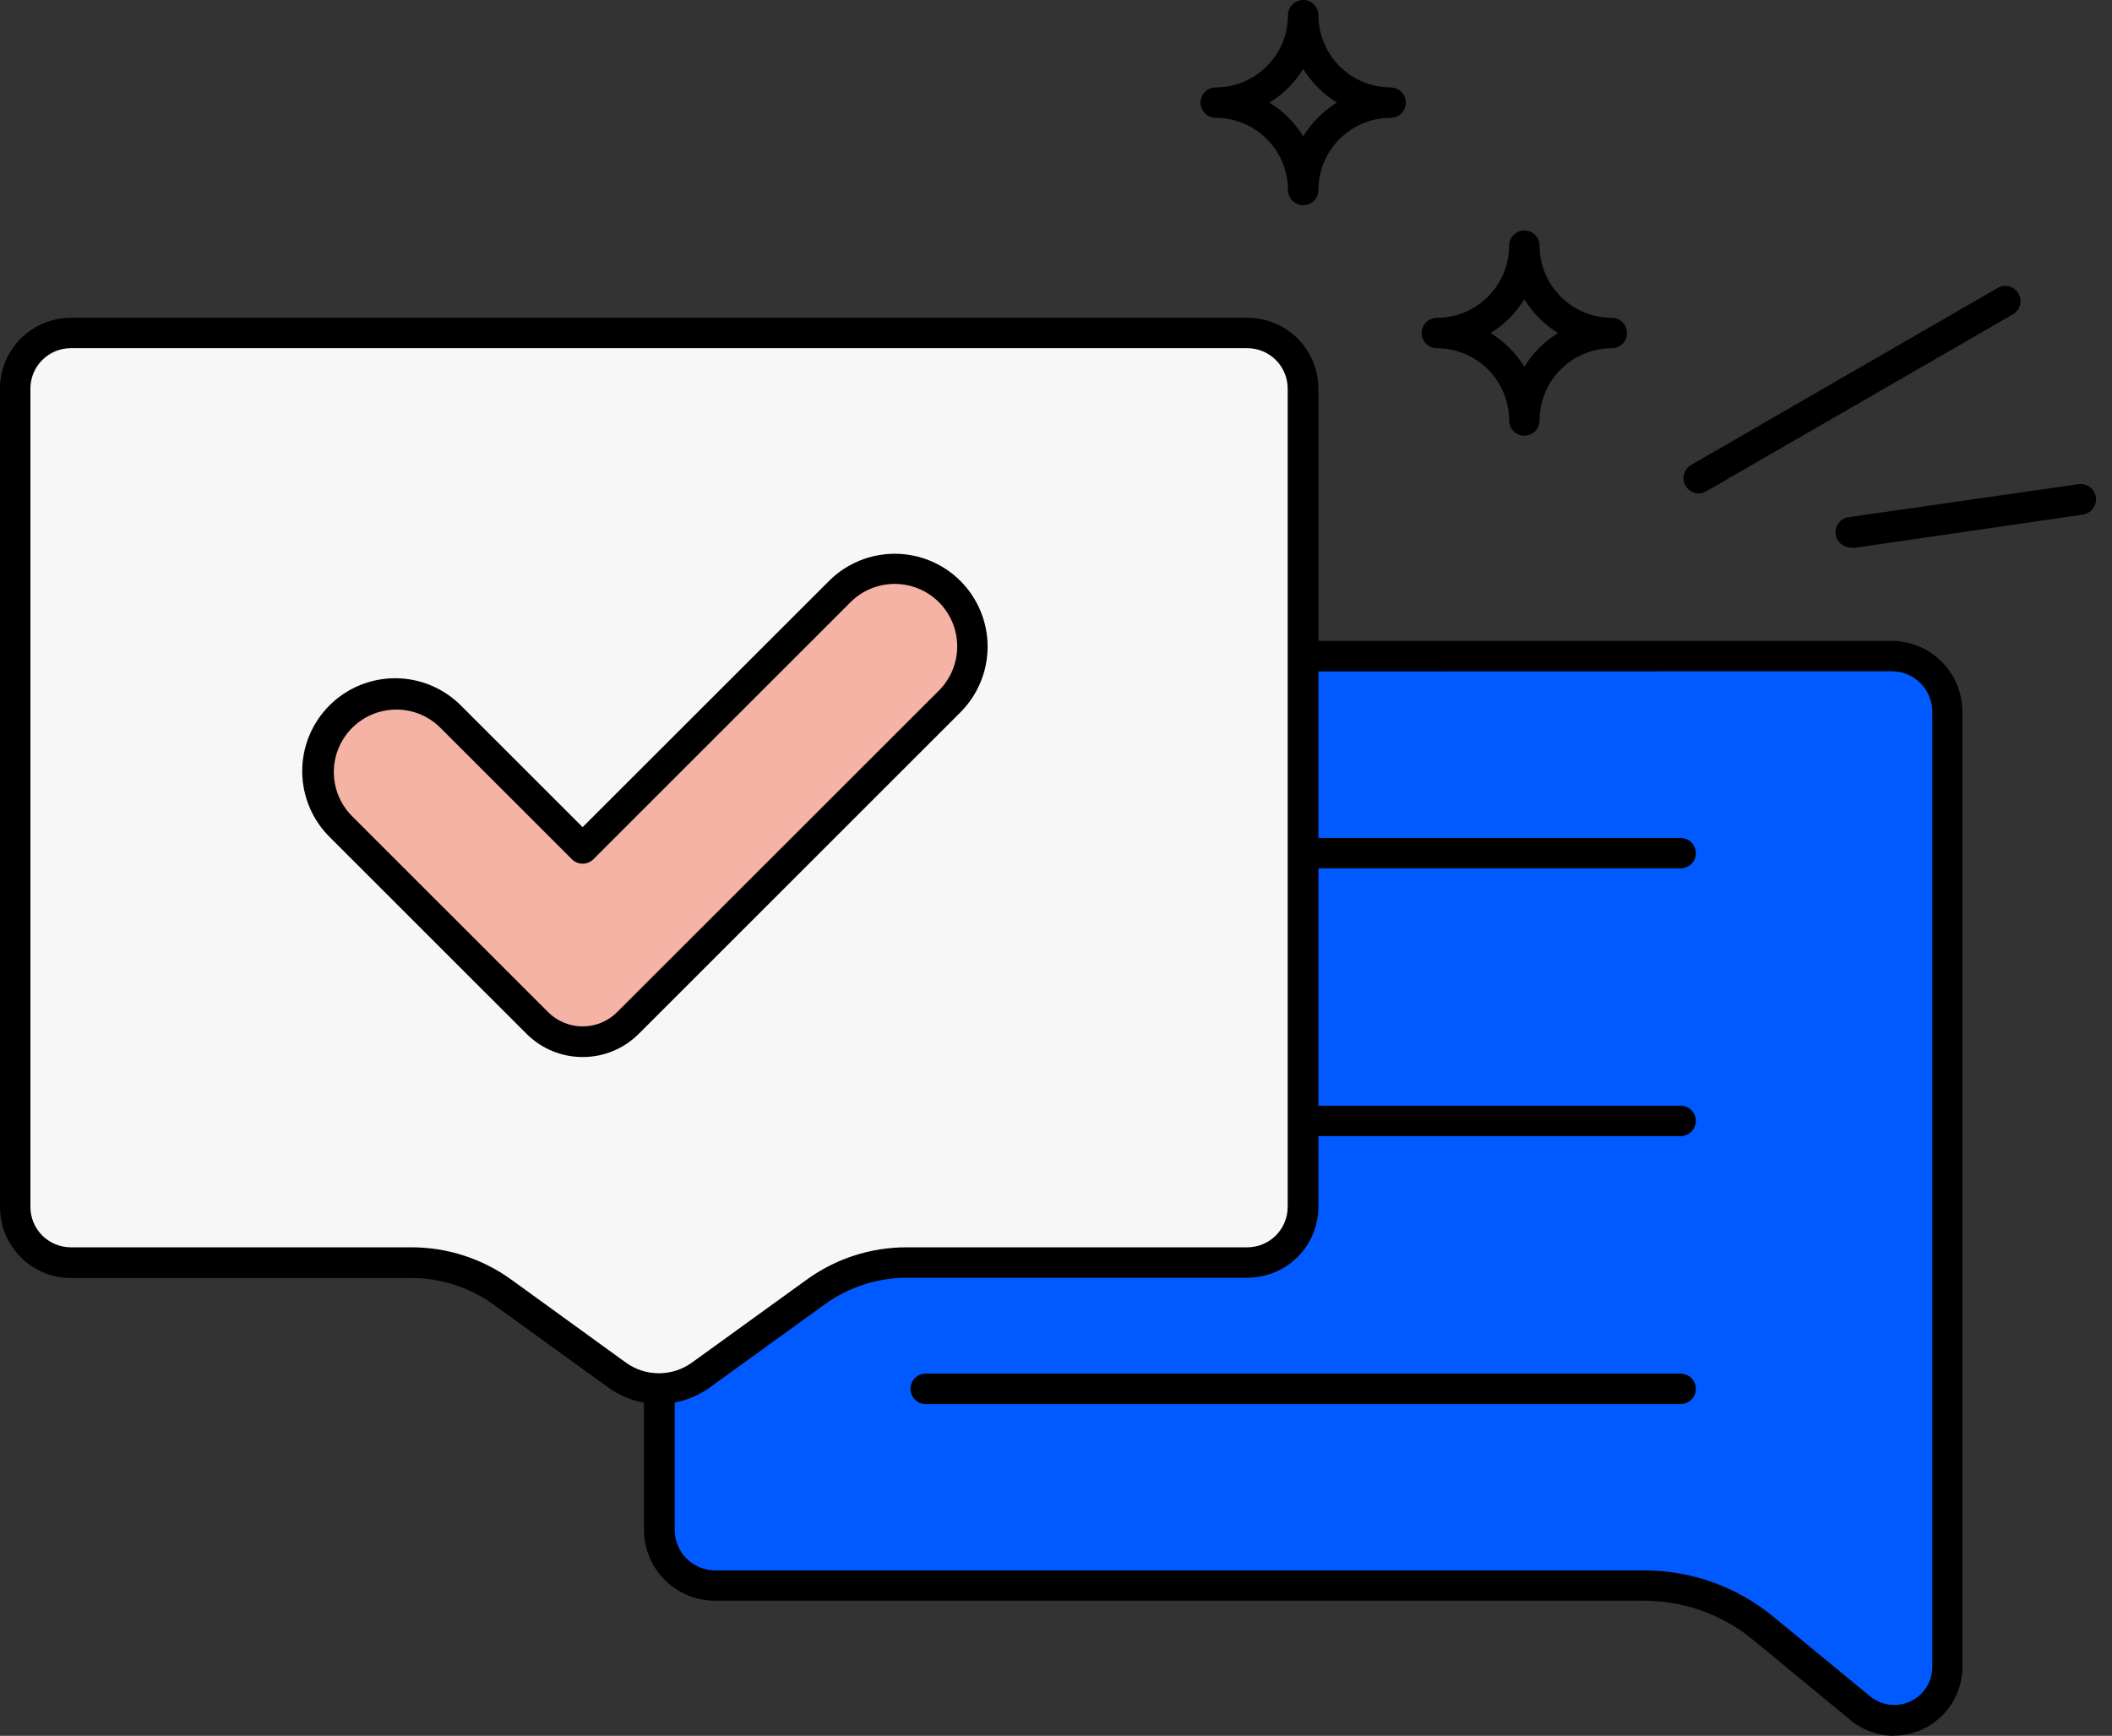
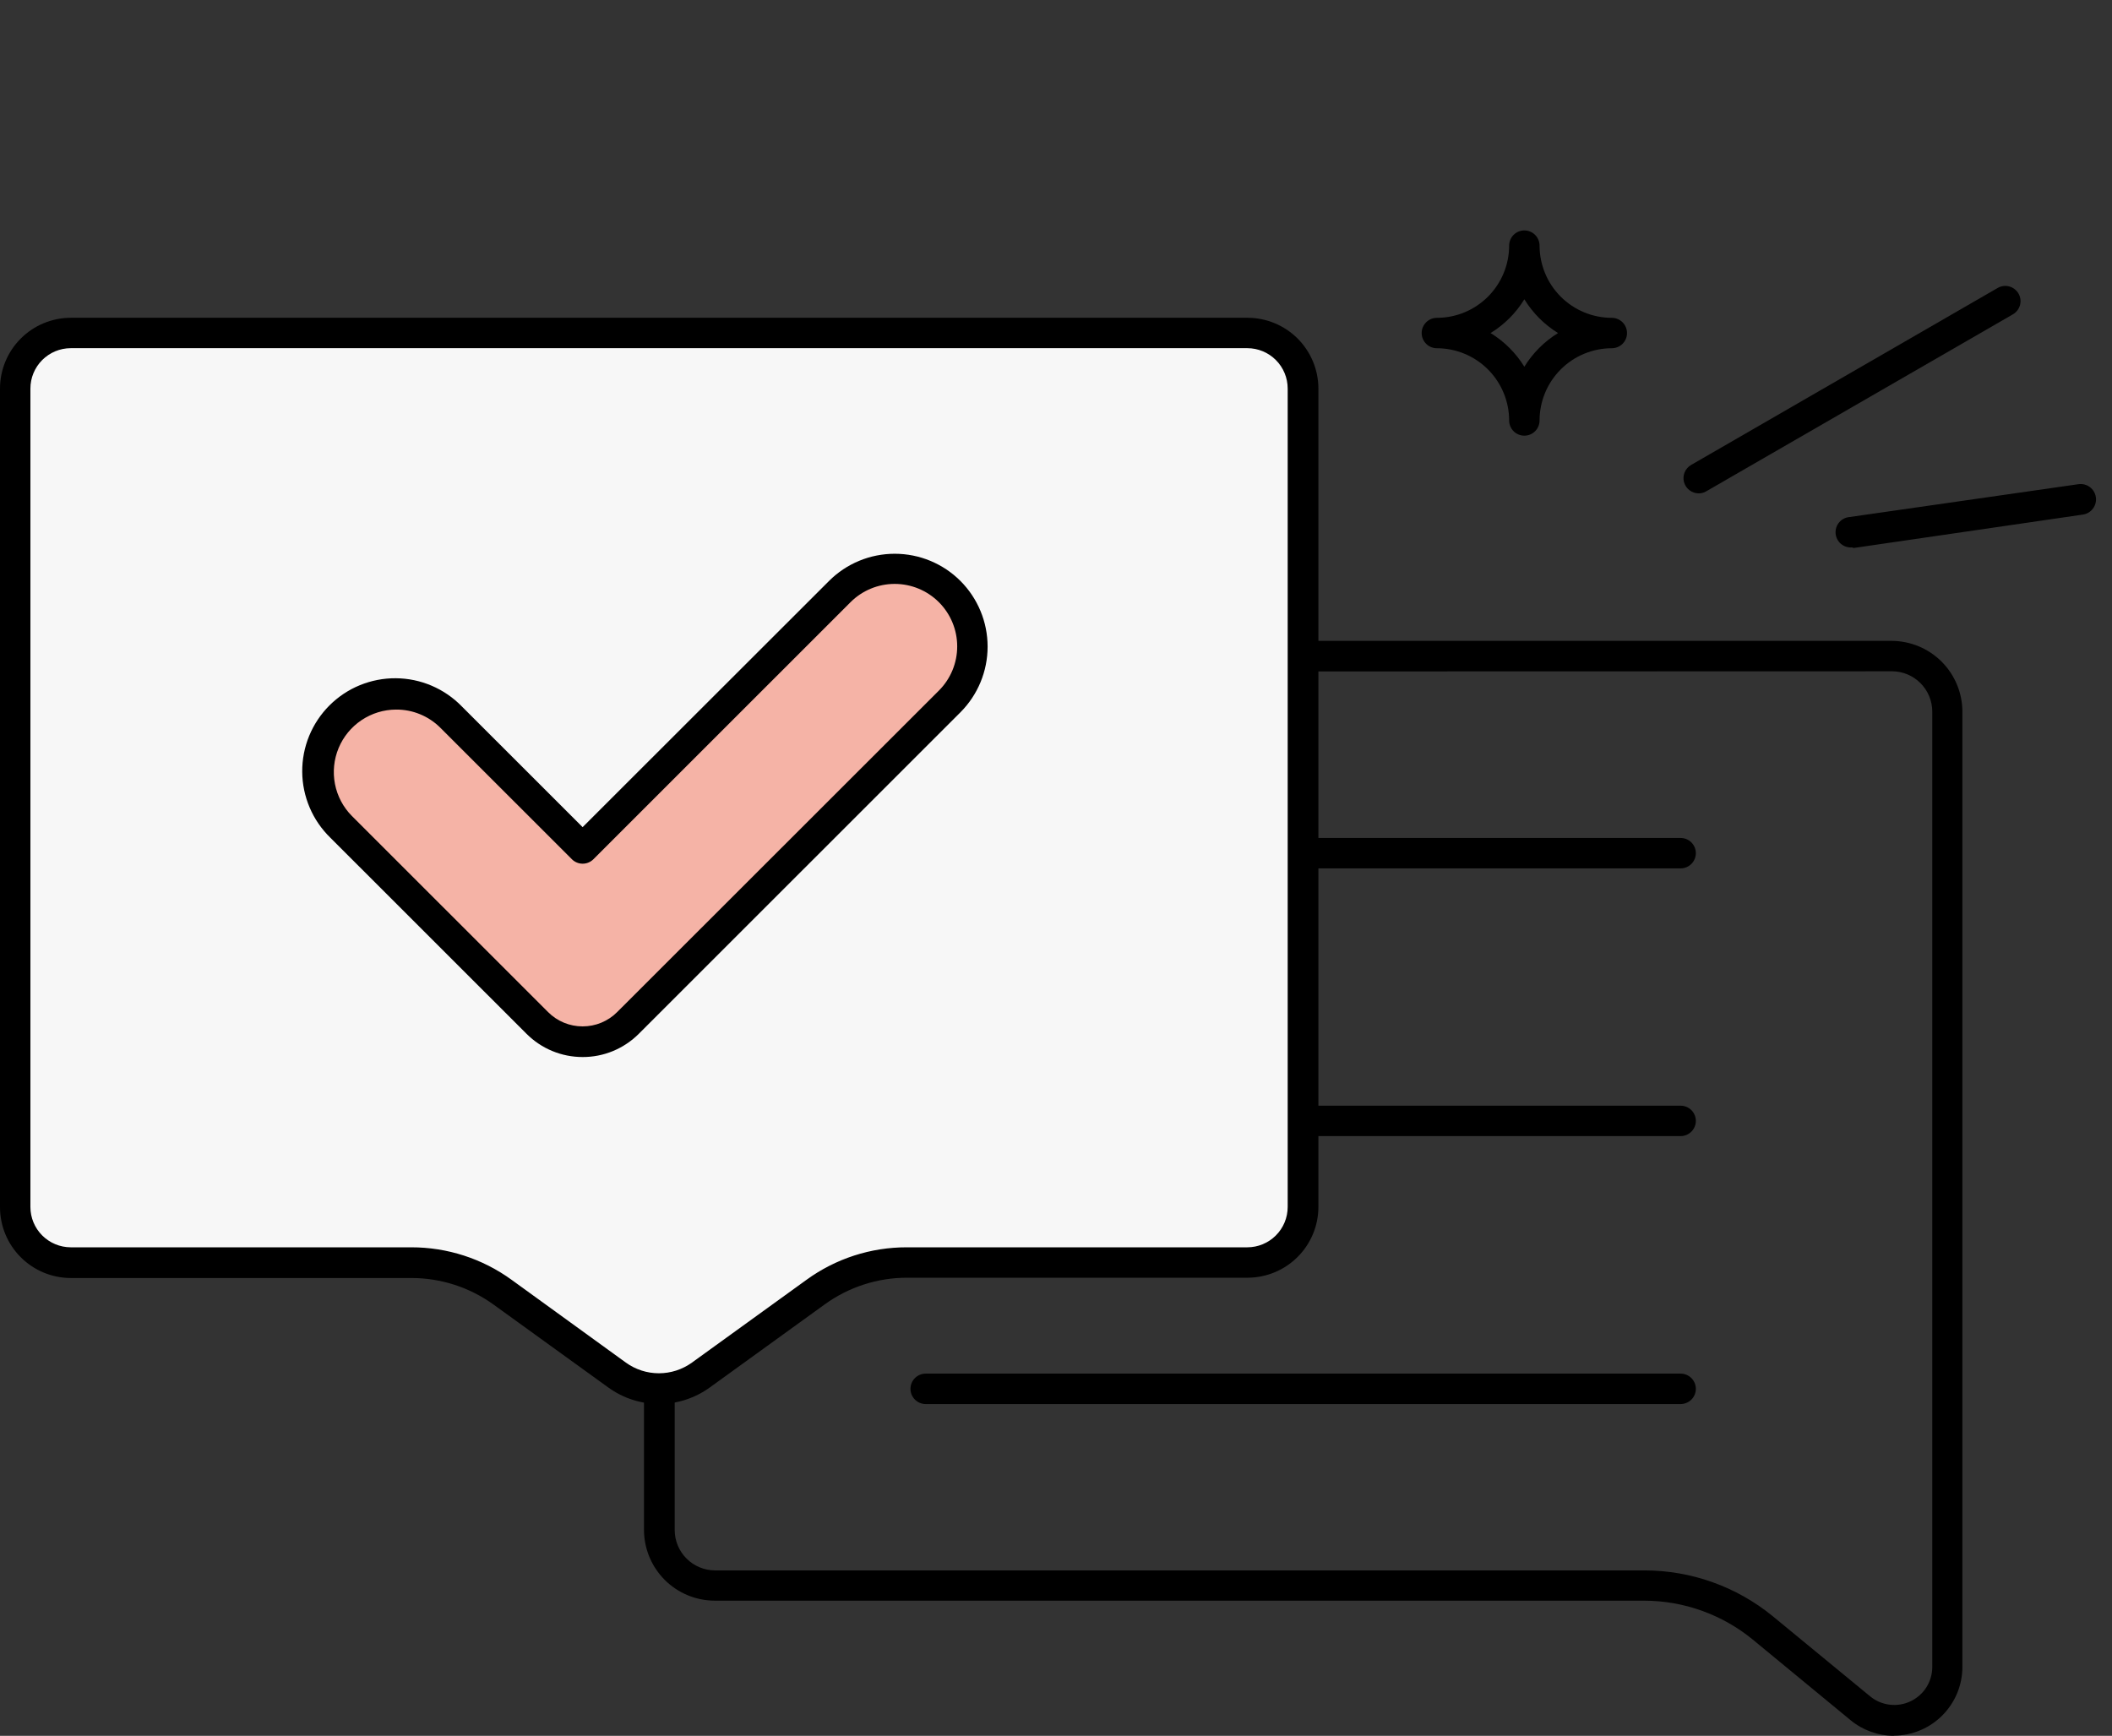
<svg xmlns="http://www.w3.org/2000/svg" width="73" height="60" viewBox="0 0 73 60" fill="none">
  <rect x="0" y="0" width="73" height="60" fill="#333333" stroke="none" />
  <g clip-path="url(#clip0_3432_10406)">
-     <path d="M67.303 24.6V57.631C67.304 57.98 67.205 58.322 67.018 58.617C66.832 58.911 66.565 59.147 66.249 59.296C65.934 59.445 65.582 59.501 65.236 59.458C64.89 59.415 64.563 59.275 64.294 59.053L60.921 56.278C59.767 55.328 58.318 54.808 56.823 54.809H24.704C24.452 54.809 24.202 54.76 23.969 54.663C23.736 54.566 23.524 54.425 23.346 54.247C23.168 54.068 23.026 53.856 22.93 53.623C22.834 53.39 22.785 53.141 22.785 52.889V24.6C22.785 24.348 22.834 24.099 22.93 23.866C23.026 23.633 23.168 23.421 23.346 23.242C23.524 23.064 23.736 22.922 23.969 22.826C24.202 22.729 24.452 22.68 24.704 22.68H65.382C65.891 22.68 66.38 22.882 66.74 23.242C67.101 23.602 67.303 24.091 67.303 24.6Z" fill="#005AFF" />
    <path d="M65.458 59.999C64.911 59.997 64.381 59.805 63.96 59.456L60.587 56.676C59.526 55.805 58.196 55.329 56.823 55.328H24.704C24.055 55.326 23.434 55.068 22.976 54.61C22.518 54.151 22.26 53.53 22.259 52.882V24.599C22.26 23.951 22.518 23.329 22.976 22.87C23.434 22.412 24.055 22.154 24.704 22.152H65.382C66.031 22.154 66.652 22.412 67.111 22.87C67.569 23.329 67.828 23.95 67.829 24.599V57.63C67.826 58.256 67.575 58.855 67.132 59.298C66.689 59.741 66.09 59.991 65.463 59.994L65.458 59.999ZM24.714 23.214C24.345 23.215 23.99 23.362 23.729 23.623C23.468 23.885 23.321 24.239 23.321 24.609V52.887C23.321 53.256 23.468 53.611 23.729 53.872C23.99 54.134 24.345 54.281 24.714 54.282H56.834C58.449 54.281 60.014 54.838 61.265 55.858L64.638 58.633C64.83 58.792 65.064 58.892 65.311 58.923C65.558 58.954 65.809 58.914 66.035 58.807C66.26 58.701 66.451 58.533 66.584 58.323C66.718 58.112 66.788 57.868 66.788 57.619V24.599C66.788 24.229 66.641 23.874 66.379 23.612C66.118 23.35 65.763 23.203 65.392 23.203L24.714 23.214Z" fill="black" />
    <path d="M58.09 39.27H45.044C44.905 39.27 44.771 39.214 44.672 39.116C44.574 39.017 44.518 38.884 44.518 38.744C44.518 38.605 44.574 38.471 44.672 38.373C44.771 38.274 44.905 38.219 45.044 38.219H58.09C58.229 38.219 58.363 38.274 58.462 38.373C58.56 38.471 58.616 38.605 58.616 38.744C58.616 38.884 58.56 39.017 58.462 39.116C58.363 39.214 58.229 39.27 58.09 39.27Z" fill="black" />
    <path d="M58.09 48.532H31.996C31.856 48.532 31.723 48.476 31.624 48.378C31.525 48.279 31.47 48.145 31.47 48.006C31.47 47.867 31.525 47.733 31.624 47.634C31.723 47.536 31.856 47.48 31.996 47.48H58.09C58.229 47.48 58.363 47.536 58.462 47.634C58.56 47.733 58.616 47.867 58.616 48.006C58.616 48.145 58.56 48.279 58.462 48.378C58.363 48.476 58.229 48.532 58.09 48.532Z" fill="black" />
    <path d="M58.09 30.016H45.044C44.905 30.016 44.771 29.96 44.672 29.862C44.574 29.763 44.518 29.63 44.518 29.49C44.518 29.351 44.574 29.217 44.672 29.119C44.771 29.02 44.905 28.965 45.044 28.965H58.09C58.229 28.965 58.363 29.02 58.462 29.119C58.56 29.217 58.616 29.351 58.616 29.49C58.616 29.63 58.56 29.763 58.462 29.862C58.363 29.96 58.229 30.016 58.09 30.016Z" fill="black" />
    <path d="M52.688 15.059C52.549 15.059 52.415 15.004 52.316 14.905C52.218 14.807 52.163 14.673 52.163 14.534C52.162 13.872 51.898 13.237 51.43 12.769C50.962 12.301 50.327 12.038 49.665 12.037C49.526 12.037 49.392 11.982 49.294 11.884C49.195 11.785 49.139 11.651 49.139 11.512C49.139 11.373 49.195 11.239 49.294 11.14C49.392 11.042 49.526 10.986 49.665 10.986C50.327 10.986 50.962 10.723 51.43 10.255C51.898 9.787 52.162 9.152 52.163 8.49C52.163 8.351 52.218 8.217 52.316 8.119C52.415 8.02 52.549 7.965 52.688 7.965C52.828 7.965 52.961 8.02 53.06 8.119C53.158 8.217 53.214 8.351 53.214 8.49C53.215 9.152 53.478 9.787 53.946 10.255C54.414 10.723 55.049 10.986 55.711 10.986C55.85 10.986 55.984 11.042 56.083 11.14C56.181 11.239 56.237 11.373 56.237 11.512C56.237 11.651 56.181 11.785 56.083 11.884C55.984 11.982 55.85 12.037 55.711 12.037C55.049 12.038 54.414 12.301 53.946 12.769C53.478 13.237 53.215 13.872 53.214 14.534C53.214 14.673 53.158 14.807 53.06 14.905C52.961 15.004 52.828 15.059 52.688 15.059ZM51.521 11.512C51.996 11.803 52.396 12.202 52.688 12.676C52.98 12.203 53.379 11.804 53.853 11.512C53.378 11.22 52.98 10.82 52.688 10.345C52.397 10.821 51.997 11.221 51.521 11.512Z" fill="black" />
-     <path d="M45.044 7.094C44.905 7.094 44.771 7.039 44.672 6.94C44.574 6.842 44.518 6.708 44.518 6.569C44.518 5.907 44.254 5.273 43.786 4.805C43.318 4.337 42.683 4.073 42.021 4.073C41.882 4.073 41.748 4.017 41.649 3.919C41.551 3.82 41.495 3.687 41.495 3.547C41.495 3.408 41.551 3.274 41.649 3.176C41.748 3.077 41.882 3.022 42.021 3.022C42.683 3.021 43.318 2.758 43.786 2.29C44.254 1.822 44.518 1.187 44.518 0.526C44.518 0.386 44.574 0.252 44.672 0.154C44.771 0.055 44.905 0 45.044 0C45.184 0 45.317 0.055 45.416 0.154C45.514 0.252 45.57 0.386 45.57 0.526C45.571 1.187 45.834 1.822 46.302 2.29C46.77 2.758 47.405 3.021 48.067 3.022C48.206 3.022 48.34 3.077 48.439 3.176C48.537 3.274 48.593 3.408 48.593 3.547C48.593 3.687 48.537 3.82 48.439 3.919C48.34 4.017 48.206 4.073 48.067 4.073C47.405 4.073 46.77 4.337 46.302 4.805C45.834 5.273 45.571 5.907 45.57 6.569C45.57 6.708 45.514 6.842 45.416 6.94C45.317 7.039 45.184 7.094 45.044 7.094ZM43.877 3.547C44.352 3.838 44.752 4.237 45.044 4.711C45.336 4.238 45.735 3.839 46.209 3.547C45.734 3.255 45.336 2.855 45.044 2.381C44.753 2.856 44.353 3.256 43.877 3.547Z" fill="black" />
    <path d="M58.713 17.053C58.597 17.052 58.485 17.014 58.394 16.944C58.302 16.873 58.236 16.775 58.206 16.663C58.176 16.552 58.184 16.433 58.228 16.327C58.272 16.22 58.35 16.131 58.45 16.073L69.049 9.953C69.109 9.919 69.175 9.896 69.243 9.887C69.312 9.878 69.382 9.883 69.448 9.901C69.515 9.919 69.578 9.95 69.632 9.992C69.687 10.034 69.733 10.086 69.768 10.146C69.802 10.206 69.825 10.272 69.834 10.341C69.843 10.409 69.838 10.479 69.82 10.546C69.802 10.612 69.771 10.675 69.729 10.73C69.687 10.784 69.634 10.83 69.575 10.865L58.976 16.982C58.897 17.03 58.806 17.054 58.713 17.053Z" fill="black" />
    <path d="M64.01 18.922C63.87 18.932 63.733 18.887 63.627 18.795C63.521 18.704 63.456 18.574 63.446 18.435C63.436 18.295 63.481 18.158 63.573 18.052C63.664 17.946 63.794 17.881 63.934 17.871L71.84 16.736C71.98 16.716 72.121 16.752 72.234 16.836C72.347 16.92 72.422 17.046 72.442 17.185C72.463 17.325 72.427 17.466 72.342 17.579C72.258 17.692 72.132 17.767 71.993 17.787L64.075 18.941L64.01 18.922Z" fill="black" />
    <path d="M45.044 13.432V41.721C45.044 42.23 44.842 42.719 44.481 43.079C44.121 43.439 43.632 43.641 43.123 43.641H31.36C30.226 43.643 29.122 44.001 28.205 44.666L24.246 47.528C23.825 47.83 23.319 47.993 22.801 47.993C22.282 47.993 21.776 47.83 21.355 47.528L17.396 44.666C16.479 44.002 15.375 43.644 14.242 43.641H2.445C2.192 43.641 1.943 43.592 1.71 43.495C1.477 43.398 1.265 43.257 1.087 43.079C0.909 42.9 0.767 42.688 0.671 42.455C0.575 42.222 0.525 41.973 0.526 41.721V13.432C0.525 13.18 0.575 12.931 0.671 12.698C0.767 12.465 0.909 12.253 1.087 12.074C1.265 11.896 1.477 11.755 1.71 11.658C1.943 11.561 2.192 11.512 2.445 11.512H43.123C43.632 11.512 44.121 11.714 44.481 12.074C44.842 12.434 45.044 12.923 45.044 13.432Z" fill="#F7F7F7" />
    <path d="M22.785 48.529C22.154 48.529 21.54 48.331 21.029 47.962L17.068 45.1C16.238 44.498 15.239 44.174 14.213 44.175H2.445C1.796 44.174 1.175 43.916 0.717 43.457C0.258 42.999 0.001 42.377 0 41.729V13.431C0.001 12.783 0.258 12.161 0.717 11.703C1.175 11.244 1.796 10.986 2.445 10.984H43.123C43.771 10.986 44.393 11.244 44.852 11.702C45.31 12.161 45.569 12.782 45.57 13.431V41.719C45.569 42.367 45.31 42.989 44.852 43.447C44.393 43.906 43.771 44.164 43.123 44.165H31.36C30.333 44.163 29.333 44.487 28.502 45.09L24.544 47.951C24.033 48.324 23.417 48.527 22.785 48.529ZM2.445 12.035C2.075 12.036 1.721 12.183 1.459 12.445C1.198 12.707 1.051 13.061 1.051 13.431V41.719C1.051 42.088 1.198 42.443 1.459 42.704C1.721 42.966 2.075 43.113 2.445 43.114H14.213C15.46 43.112 16.676 43.506 17.685 44.239L21.634 47.1C21.966 47.339 22.365 47.468 22.774 47.468C23.184 47.468 23.583 47.339 23.915 47.1L27.874 44.239C28.883 43.505 30.099 43.111 31.346 43.114H43.112C43.482 43.114 43.837 42.967 44.099 42.705C44.361 42.444 44.508 42.089 44.508 41.719V13.431C44.508 13.061 44.361 12.706 44.099 12.444C43.837 12.182 43.482 12.035 43.112 12.035H2.445Z" fill="black" />
    <path d="M18.574 35.364L11.792 28.585C11.529 28.339 11.317 28.042 11.171 27.713C11.024 27.384 10.946 27.029 10.94 26.668C10.933 26.308 11 25.95 11.135 25.616C11.27 25.282 11.471 24.979 11.725 24.724C11.98 24.469 12.284 24.268 12.618 24.133C12.952 23.998 13.31 23.931 13.67 23.937C14.03 23.943 14.386 24.021 14.716 24.168C15.045 24.314 15.342 24.525 15.588 24.788L20.135 29.334L29.023 20.45C29.53 19.964 30.207 19.696 30.91 19.703C31.613 19.711 32.284 19.993 32.781 20.49C33.278 20.986 33.56 21.658 33.568 22.36C33.575 23.062 33.307 23.739 32.821 24.247L21.702 35.364C21.496 35.569 21.252 35.732 20.984 35.843C20.715 35.955 20.427 36.012 20.137 36.012C19.846 36.012 19.558 35.955 19.289 35.843C19.021 35.732 18.777 35.569 18.571 35.364" fill="#F5B3A6" />
    <path d="M20.138 36.537C19.778 36.537 19.422 36.467 19.089 36.329C18.757 36.192 18.455 35.99 18.201 35.736L11.419 28.957C11.114 28.66 10.87 28.306 10.704 27.915C10.537 27.523 10.449 27.103 10.446 26.677C10.443 26.252 10.525 25.83 10.686 25.436C10.848 25.043 11.086 24.685 11.387 24.384C11.688 24.084 12.045 23.845 12.439 23.684C12.833 23.523 13.255 23.441 13.681 23.444C14.106 23.447 14.527 23.534 14.918 23.701C15.31 23.868 15.664 24.111 15.961 24.416L20.138 28.591L28.655 20.081C29.257 19.479 30.074 19.141 30.926 19.141C31.778 19.141 32.594 19.479 33.197 20.081C33.798 20.683 34.136 21.5 34.136 22.351C34.136 23.202 33.798 24.019 33.197 24.621L22.078 35.736C21.823 35.99 21.521 36.192 21.188 36.33C20.855 36.468 20.498 36.538 20.138 36.537ZM13.69 24.527C13.264 24.528 12.849 24.656 12.495 24.893C12.142 25.13 11.866 25.466 11.703 25.859C11.54 26.252 11.497 26.684 11.578 27.101C11.66 27.519 11.863 27.903 12.163 28.205L18.945 34.984C19.101 35.141 19.287 35.265 19.492 35.35C19.697 35.435 19.916 35.478 20.138 35.478C20.36 35.478 20.579 35.435 20.784 35.35C20.988 35.265 21.175 35.141 21.331 34.984L32.453 23.87C32.858 23.465 33.086 22.915 33.085 22.342C33.085 21.769 32.857 21.22 32.452 20.815C32.046 20.41 31.497 20.183 30.924 20.183C30.351 20.183 29.801 20.411 29.396 20.817L20.511 29.7C20.462 29.749 20.404 29.788 20.34 29.814C20.277 29.841 20.208 29.854 20.139 29.854C20.07 29.854 20.002 29.841 19.938 29.814C19.874 29.788 19.816 29.749 19.767 29.7L15.217 25.152C15.016 24.952 14.778 24.794 14.516 24.687C14.254 24.579 13.973 24.525 13.69 24.527Z" fill="black" />
  </g>
  <defs>
    <clipPath id="clip0_3432_10406">
      <rect width="72.453" height="60" fill="white" />
    </clipPath>
  </defs>
</svg>